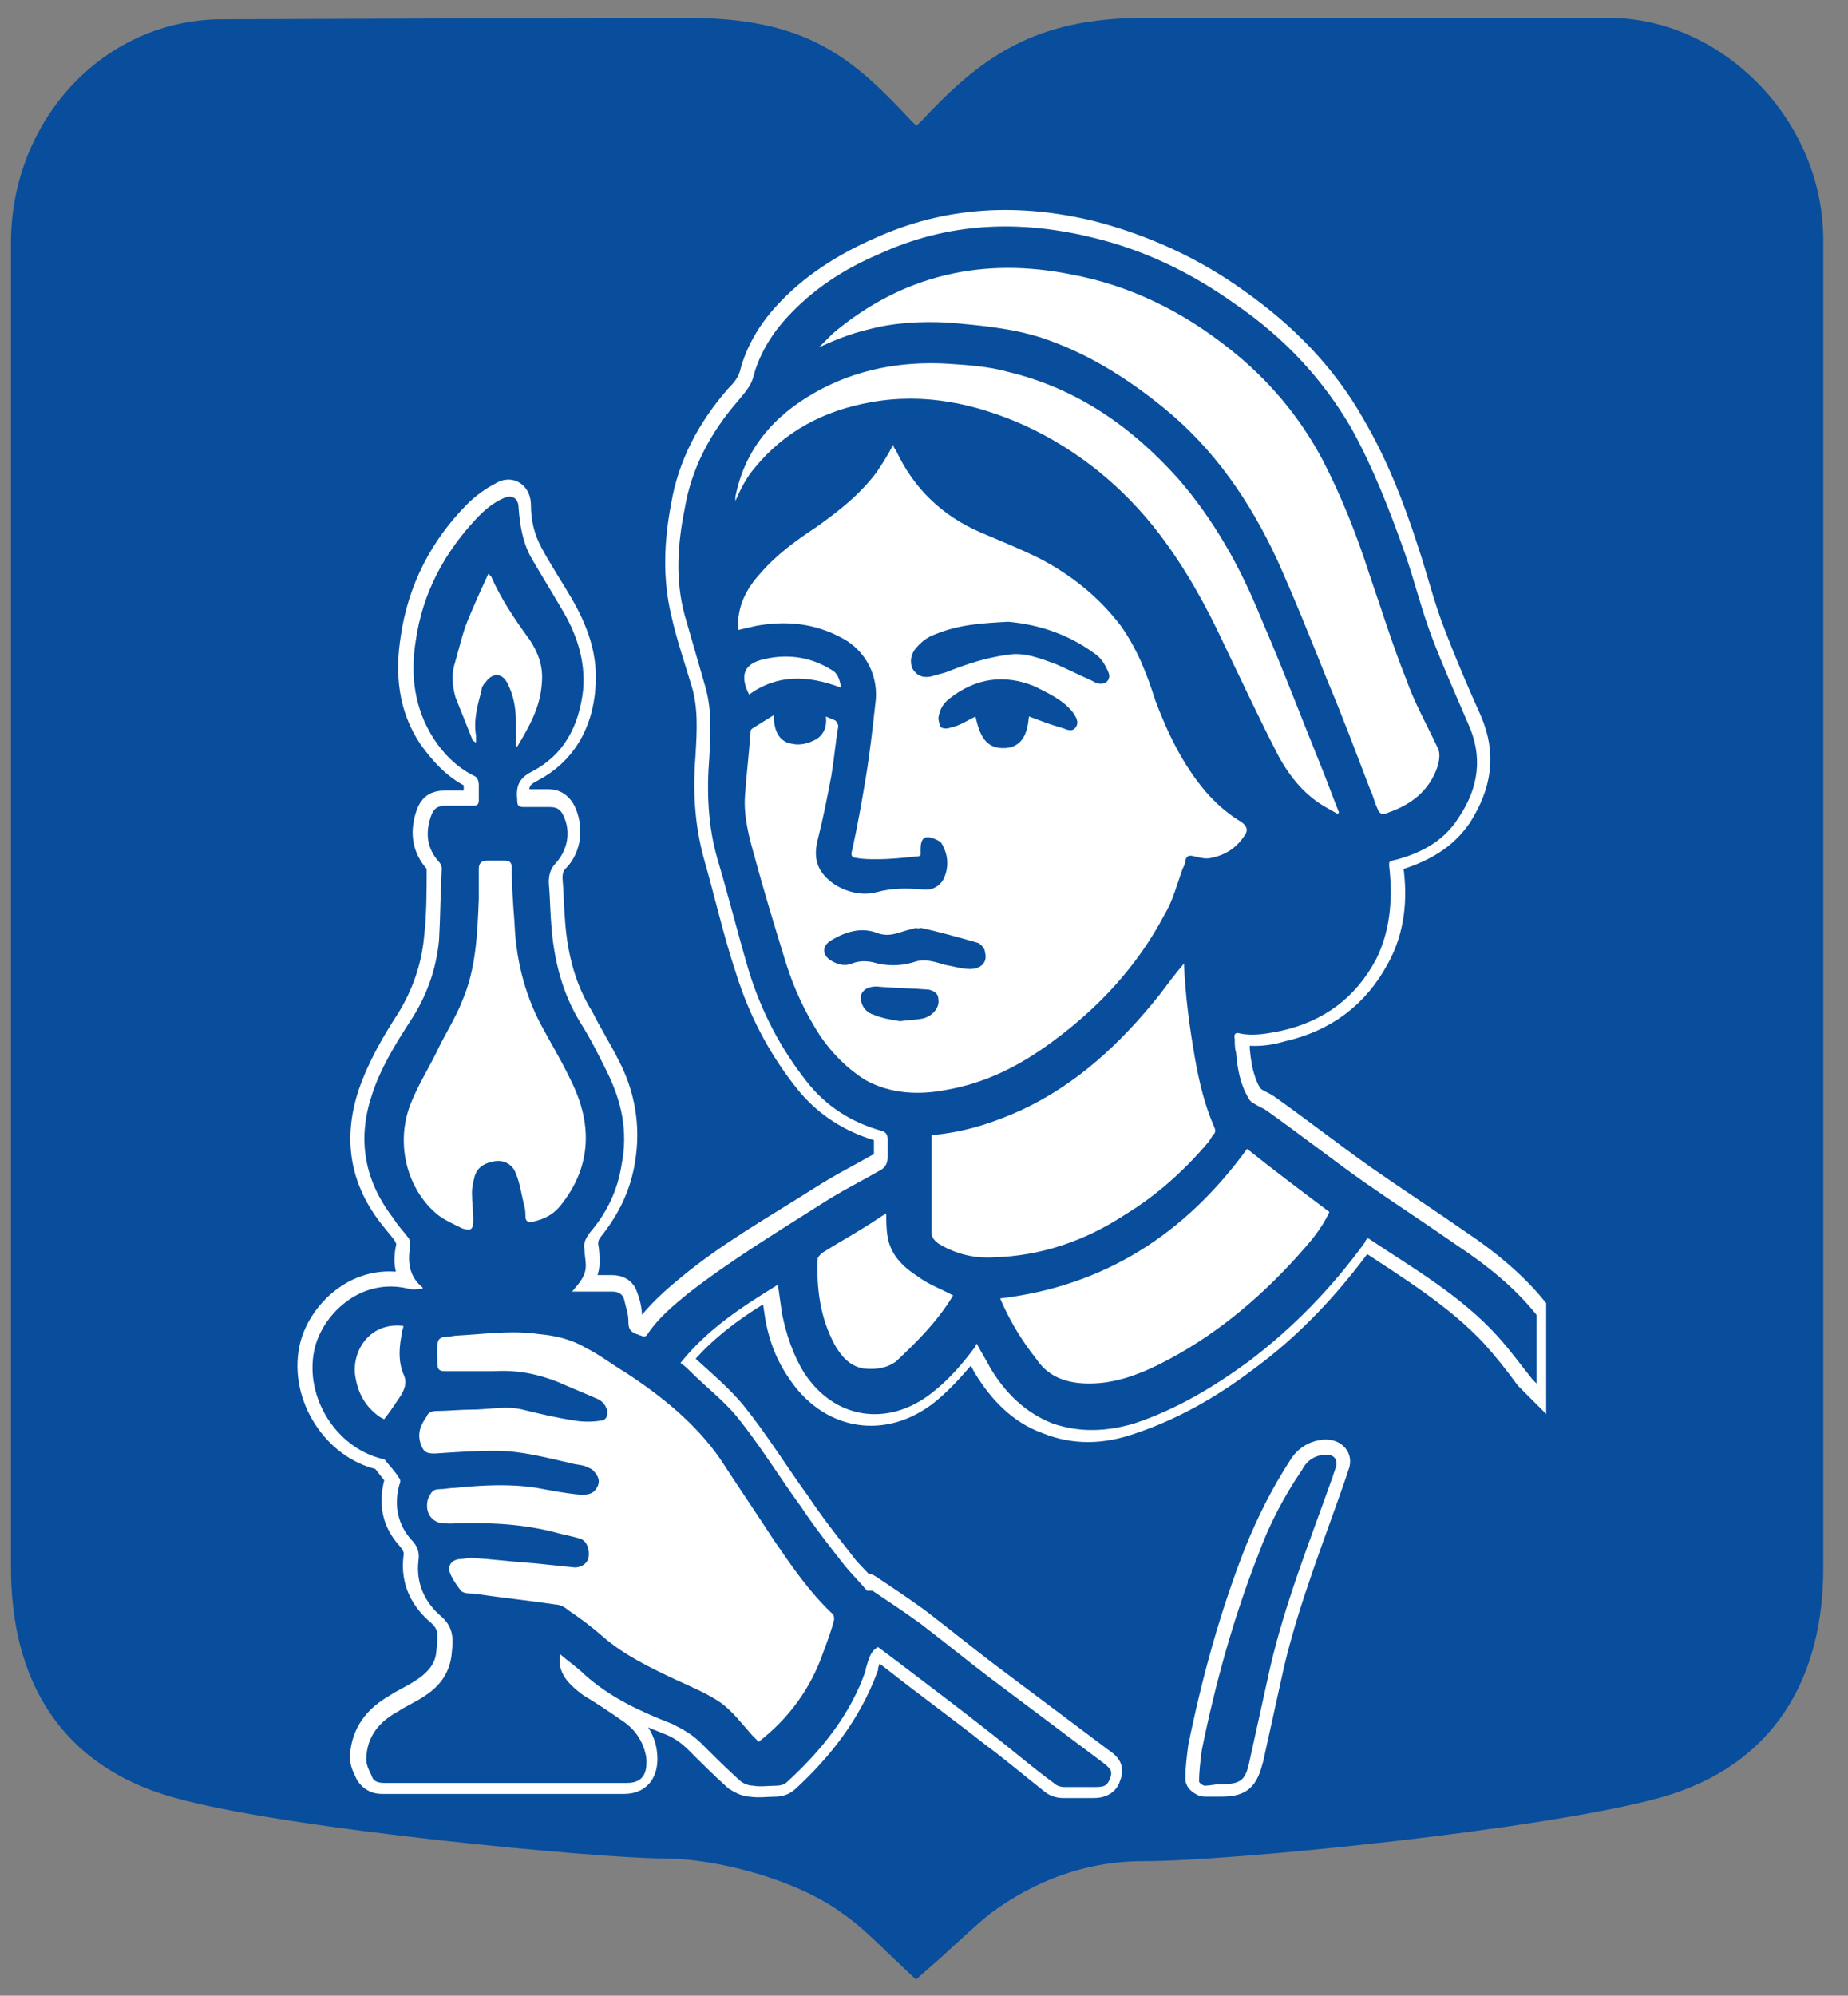
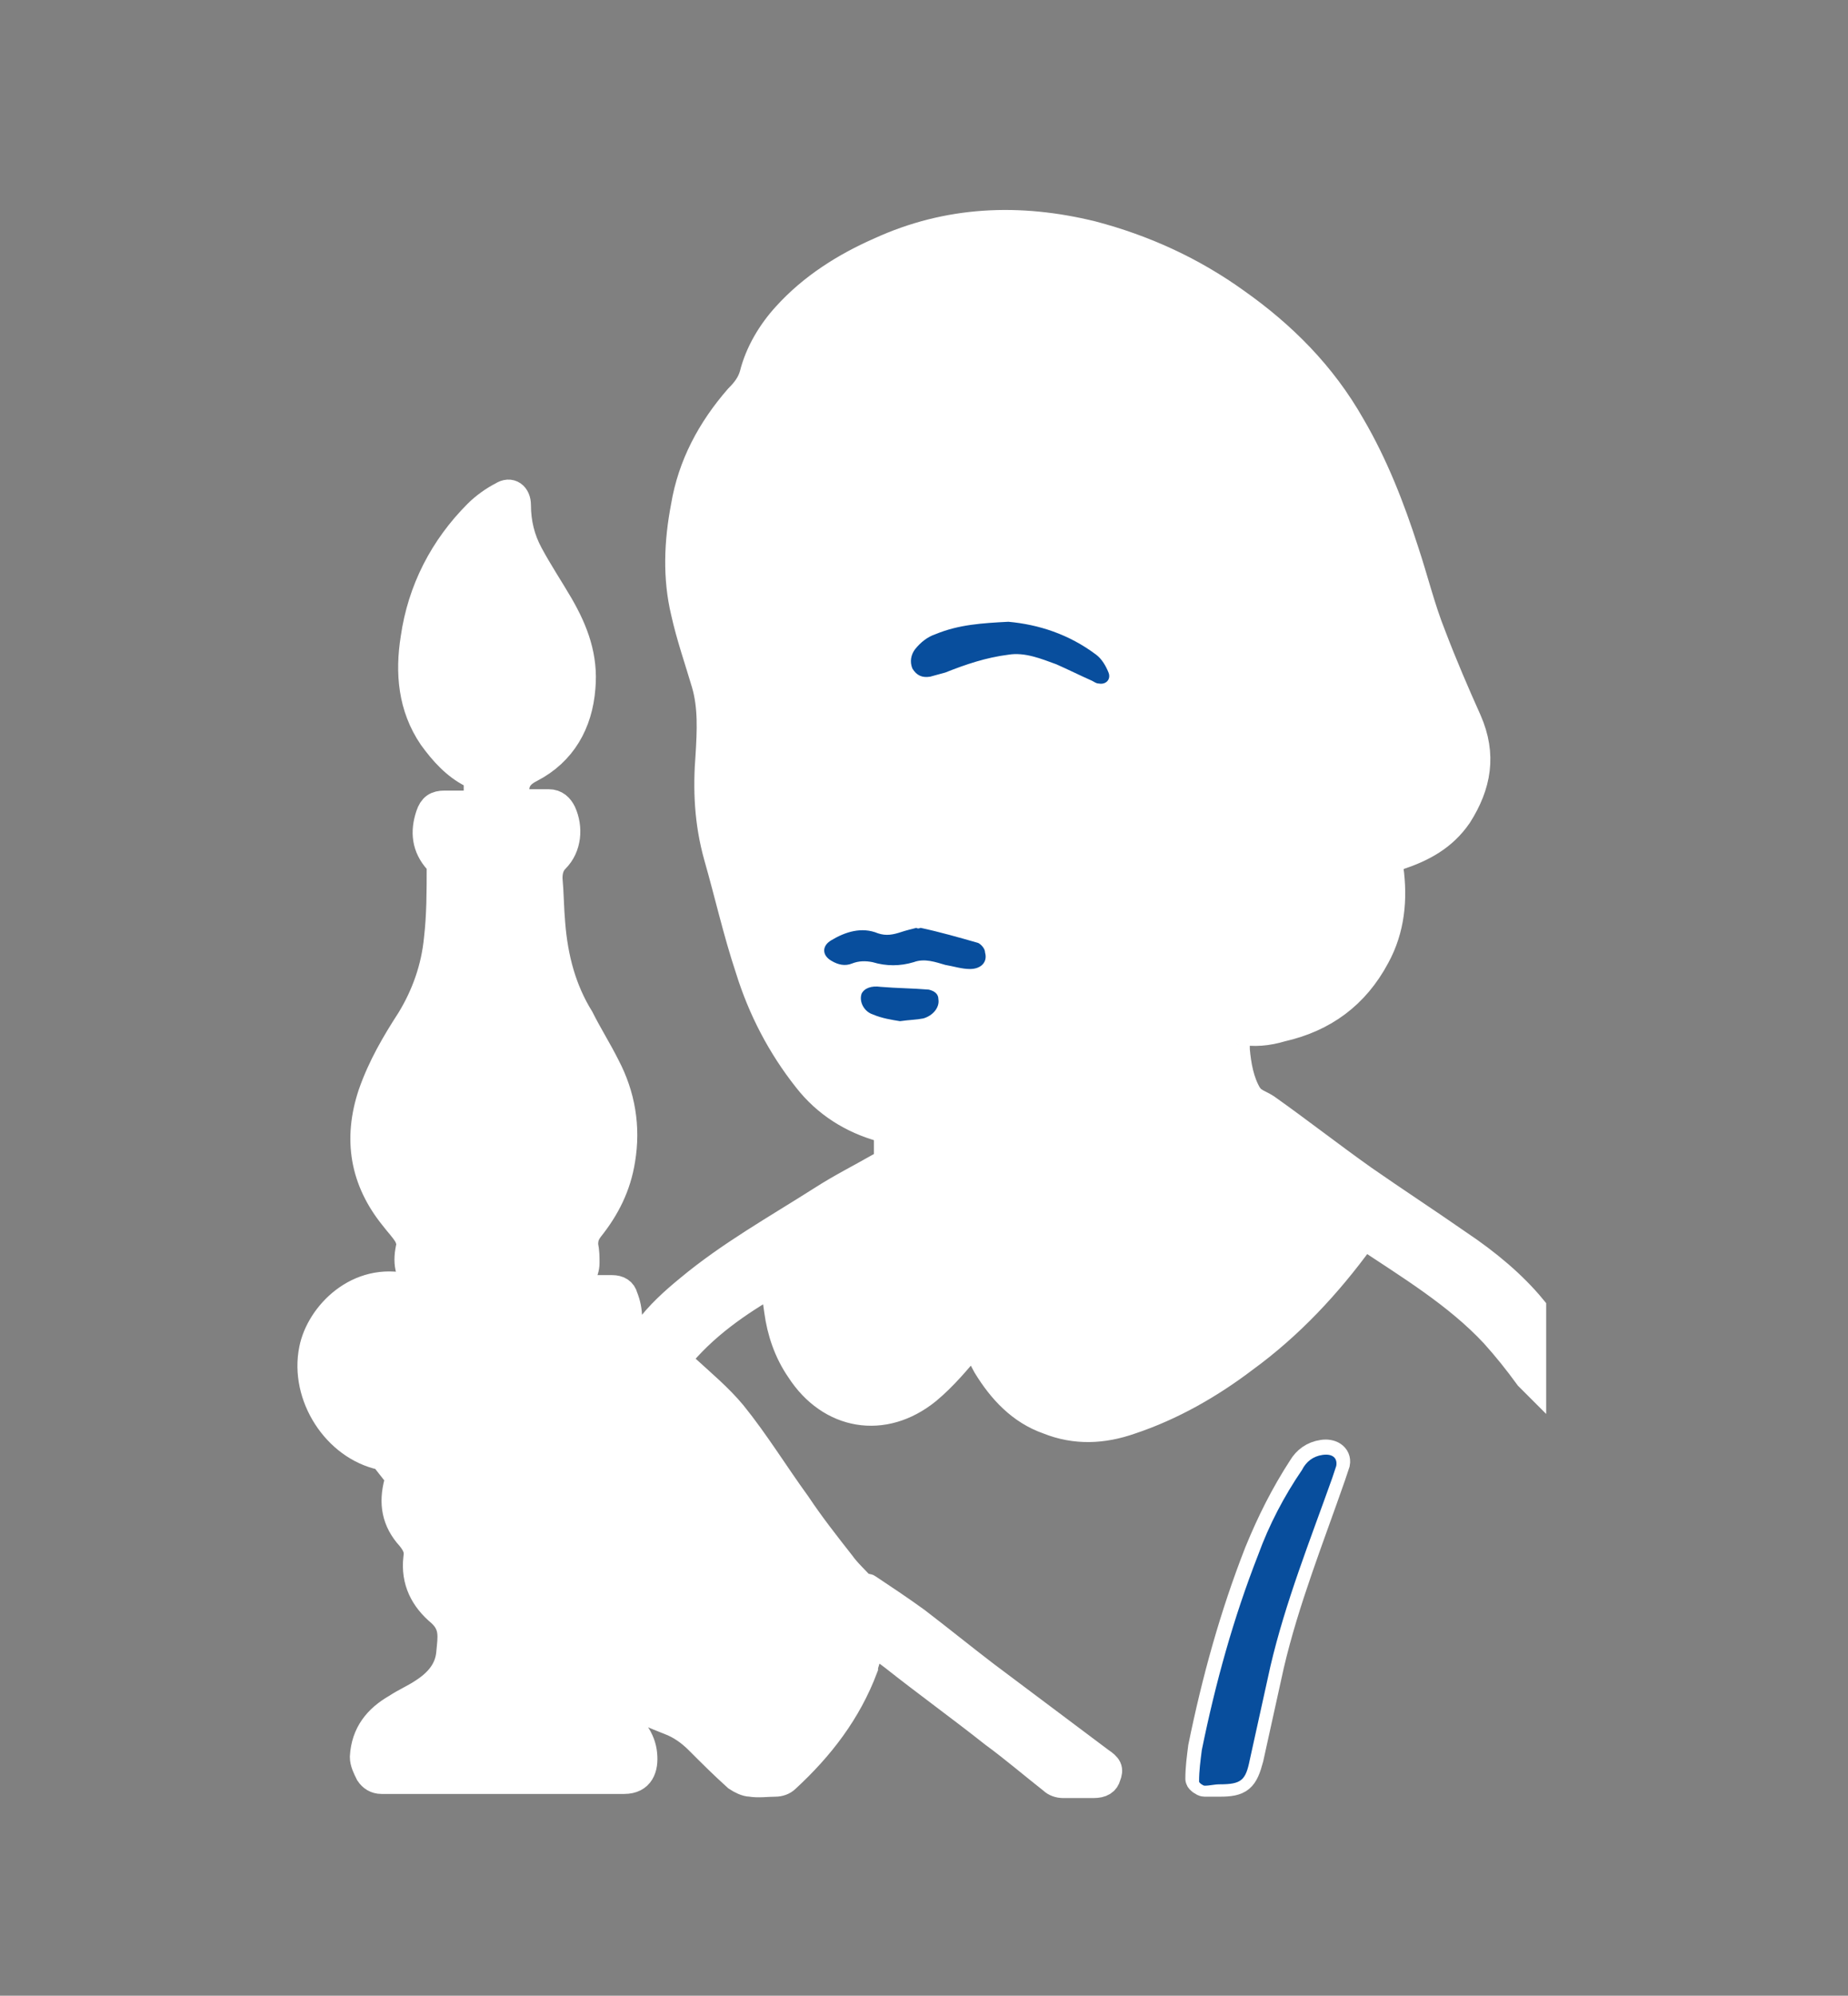
<svg xmlns="http://www.w3.org/2000/svg" version="1.1" id="Layer_1" x="0px" y="0px" viewBox="0 0 134.7 145.4" style="enable-background:new 0 0 134.7 145.4;" xml:space="preserve">
  <rect x="0" y="0" width="134.7" height="145.4" fill="#808080" stroke="none" />
  <style type="text/css"> .st0{fill:#084E9D;stroke:#084E9D;stroke-width:3;stroke-miterlimit:10;} .st1{fill:#FFFFFF;stroke:#FFFFFF;stroke-width:2;stroke-miterlimit:10;} .st2{fill:#084E9D;} </style>
-   <path class="st0" d="M117.3,2.8c-8.5,0-26.4,0-33.9,0s-11,2.6-15.2,7.1c-0.3,0.3-1.3,1.2-1.4,1.3c-0.2-0.2-1.1-1-1.4-1.3 c-4.2-4.5-7.1-7.1-15.3-7.1c-7.4,0-33.7,0.1-33.7,0.1C8.5,2.8,2.3,9.5,2.3,17.7c0,0,0,96.4,0,96.5c0,7.7,3.3,13.2,10.7,15.3 c8.1,2.3,30.9,4.4,35.3,4.4s10.5,1.7,14,4.3c1.6,1.1,2.9,2.5,4.5,4l0,0l0,0l0,0l0,0l0,0l0,0c1.6-1.4,3-2.8,4.5-4 c3.5-2.6,7.6-4.1,12-4.1c6.5,0,29.2-2.3,37.4-4.6c7.4-2.1,10.7-7.7,10.7-15.3V17.7C131.5,9.5,124.6,2.8,117.3,2.8z" />
  <g>
    <path class="st1" d="M106.3,90.6c-2.3-1.6-4.6-3.1-6.9-4.7c-2.4-1.7-4.7-3.5-7.1-5.2c-0.3-0.2-0.6-0.3-0.9-0.5 c-0.2-0.1-0.3-0.3-0.4-0.4c-0.6-1-0.8-2.2-0.9-3.3c0-0.3,0-0.7-0.1-1c0-0.3,0.1-0.5,0.4-0.4c1,0.2,2,0.1,3-0.2 c3.1-0.7,5.4-2.4,6.9-5.2c1.1-2,1.3-4.2,1-6.4c-0.1-0.9-0.1-0.7,0.6-0.9c1.8-0.6,3.3-1.4,4.4-3c1.4-2.2,1.8-4.4,0.7-6.9 c-0.9-2-1.8-4.1-2.6-6.2c-0.8-2-1.3-4.1-2-6.2c-1-3.1-2.2-6.2-3.9-9.1c-2.1-3.7-5-6.6-8.4-9c-3.2-2.3-6.7-3.9-10.5-4.9 c-5.3-1.3-10.5-1.1-15.5,1.2c-2.5,1.1-4.9,2.6-6.8,4.7c-1.1,1.2-2,2.7-2.4,4.3c-0.2,0.7-0.6,1.2-1.1,1.7c-2,2.3-3.4,4.9-3.9,7.9 c-0.5,2.6-0.6,5.2,0,7.7c0.4,1.8,1,3.5,1.5,5.2c0.5,1.7,0.4,3.5,0.3,5.2c-0.2,2.5-0.1,4.9,0.6,7.4c0.8,2.8,1.4,5.5,2.3,8.2 c0.9,2.9,2.3,5.6,4.2,8c1.4,1.8,3.3,3,5.5,3.6c0.3,0.1,0.5,0.2,0.4,0.6c0,0.4,0,0.9,0,1.3c0,0.5-0.2,0.7-0.6,0.9 c-1.4,0.8-2.8,1.5-4.2,2.4c-3.3,2.1-6.7,4-9.7,6.5c-1.1,0.9-2.2,1.9-3,3c-0.2,0.2-0.3,0.3-0.5,0.2c-0.1-0.1-0.2-0.1-0.3-0.1 c-0.5-0.2-0.7-0.4-0.6-1c0-0.5-0.1-1-0.3-1.5c-0.1-0.4-0.4-0.6-0.9-0.6c-0.9,0-1.9,0-2.9,0c0.5-0.6,1-1.1,1-1.9 c0-0.4,0-0.8-0.1-1.3c0-0.5,0.1-0.8,0.4-1.2c1.2-1.5,2-3.1,2.3-5c0.4-2.4,0-4.7-1.1-6.8c-0.6-1.2-1.3-2.3-1.9-3.5 c-1.3-2.1-1.9-4.4-2.1-6.9c-0.1-1.1-0.1-2.2-0.2-3.3c0-0.5,0.1-1,0.5-1.4c0.9-0.9,1-2.3,0.5-3.4c-0.2-0.4-0.5-0.7-1-0.7 c-0.6,0-1.3,0-1.9,0c-0.4,0-0.5-0.1-0.5-0.5c-0.1-0.9,0.1-1.5,1.1-2c2.3-1.2,3.5-3.3,3.7-5.9c0.2-2.2-0.5-4.1-1.6-6 c-0.7-1.2-1.5-2.4-2.2-3.7c-0.6-1.1-0.9-2.3-0.9-3.6c0-0.7-0.5-1.1-1.1-0.7c-0.6,0.3-1.3,0.8-1.8,1.3c-2.5,2.5-4.1,5.6-4.6,9.1 c-0.4,2.5-0.2,5,1.3,7.2c0.8,1.1,1.7,2.1,2.9,2.7c0.3,0.2,0.5,0.4,0.4,0.7c0,0.4,0,0.7,0,1.1c0,0.3-0.1,0.4-0.4,0.4 c-0.6,0-1.3,0-2,0c-0.6,0-0.9,0.2-1.1,0.8c-0.4,1.2-0.3,2.3,0.6,3.3c0.1,0.1,0.2,0.3,0.2,0.5c0,1.7,0,3.5-0.2,5.2 c-0.2,2.1-0.9,4.1-2,5.9c-1.1,1.7-2.1,3.4-2.8,5.4c-1.1,3.3-0.6,6.3,1.6,9c0.3,0.4,0.7,0.8,1,1.3c0.1,0.2,0.2,0.5,0.2,0.7 c-0.3,1.2-0.2,2.2,0.8,3c0,0,0,0,0,0.1c-0.3,0-0.7,0.1-1,0c-3.6-0.9-6.4,2-6.9,4.5c-0.7,3.4,1.7,7.1,5,7.8c0,0,0.1,0,0.1,0 c0.4,0.5,0.7,0.9,1.1,1.4c0.1,0.1,0,0.4,0,0.5c-0.4,1.5-0.2,2.8,0.9,4c0.4,0.5,0.6,0.9,0.5,1.5c-0.2,1.7,0.5,3,1.7,4 c1,0.9,0.8,1.8,0.7,2.9c-0.1,1.3-0.9,2.2-2,2.9c-0.6,0.4-1.3,0.7-1.9,1.1c-1.4,0.8-2.3,1.9-2.4,3.6c0,0.4,0.2,0.8,0.4,1.2 c0.2,0.3,0.5,0.5,0.9,0.5c5.9,0,11.8,0,17.7,0c1.2,0,1.5-0.9,1.4-1.9c-0.1-1.1-0.8-2-1.7-2.6c-0.9-0.7-1.9-1.3-2.9-1.9 c-0.8-0.5-1.5-1.2-1.7-2.2c0-0.2,0-0.5,0-0.8c0.6,0.5,1.2,1,1.8,1.5c1.9,1.7,4.1,2.7,6.4,3.6c0.8,0.3,1.5,0.8,2.1,1.4 c0.9,0.9,1.8,1.8,2.8,2.7c0.3,0.2,0.7,0.4,1,0.4c0.6,0.1,1.2,0,1.8,0c0.3,0,0.6-0.1,0.8-0.3c2.5-2.3,4.5-4.9,5.7-8.1 c0,0,0-0.1,0-0.1c0.2-0.6,0.3-1.3,0.9-1.6c0.4,0.3,0.8,0.6,1.2,0.9c2.4,1.9,4.9,3.7,7.3,5.6c1.5,1.1,2.9,2.3,4.3,3.4 c0.2,0.2,0.5,0.3,0.8,0.3c0.7,0,1.5,0,2.2,0c0.6,0,0.9-0.2,1-0.6c0.2-0.5,0.1-0.7-0.5-1.1c-2.8-2.1-5.6-4.2-8.4-6.3 c-1.7-1.3-3.3-2.6-5-3.9c-1.1-0.8-2.3-1.6-3.5-2.4c-0.1-0.1-0.2,0-0.4,0c-0.5-0.6-1.1-1.1-1.6-1.8c-1.1-1.4-2.2-2.8-3.2-4.3 c-1.6-2.2-3-4.5-4.7-6.6c-1-1.2-2.2-2.2-3.4-3.3c-0.2-0.2-0.5-0.4-0.7-0.6c2-2.5,4.5-4.2,7.1-5.7c0.1,0.7,0.2,1.4,0.3,2.1 c0.2,1.5,0.7,3,1.6,4.3c2.2,3.4,6.1,4.1,9.3,1.5c1.2-1,2.2-2.2,3.2-3.4c0,0,0.1-0.1,0.1-0.2c0.3,0.6,0.7,1.2,1,1.8 c1.1,1.8,2.5,3.3,4.5,4c2,0.8,4,0.7,6,0c3-1,5.8-2.6,8.3-4.5c3.3-2.4,6.1-5.4,8.5-8.7c0.1-0.1,0.2-0.2,0.2-0.3 c3.3,2.2,6.8,4.3,9.5,7.2c0.9,1,1.7,2,2.5,3.1c0.1,0.1,0.2,0.2,0.3,0.3v-5.3C110.3,93.6,108.4,92,106.3,90.6z" />
    <path class="st1" d="M96.4,105.9c-0.7,0.1-1.2,0.5-1.5,1c-1.3,2-2.3,4-3.2,6.2c-1.8,4.6-3.1,9.3-4.1,14.2c-0.1,0.8-0.2,1.5-0.2,2.3 c0,0.1,0.3,0.3,0.4,0.3c0.4,0,0.7,0,1.1,0v0h0c1.5,0,1.8-0.3,2.2-1.8c0.5-2.3,1-4.5,1.5-6.8c1.1-4.7,2.9-9.2,4.5-13.8 c0.1-0.3,0.2-0.6,0.3-0.9C97.5,106.1,97,105.8,96.4,105.9z" />
  </g>
  <g>
-     <path class="st2" d="M112,100.8c-0.1-0.1-0.2-0.2-0.3-0.3c-0.8-1-1.6-2.1-2.5-3.1c-2.7-3-6.2-5-9.5-7.2c-0.1,0.1-0.2,0.2-0.2,0.3 c-2.4,3.3-5.2,6.2-8.5,8.7c-2.6,1.9-5.3,3.5-8.3,4.5c-2,0.6-4,0.7-6,0c-2-0.8-3.4-2.2-4.5-4c-0.3-0.6-0.7-1.2-1-1.8 c-0.1,0.1-0.1,0.1-0.1,0.2c-0.9,1.2-1.9,2.4-3.2,3.4c-3.2,2.5-7.1,1.9-9.3-1.5c-0.8-1.3-1.3-2.8-1.6-4.3c-0.1-0.7-0.2-1.4-0.3-2.1 c-2.6,1.6-5.1,3.2-7.1,5.7c0.3,0.2,0.5,0.4,0.7,0.6c1.1,1.1,2.4,2.1,3.4,3.3c1.7,2.1,3.1,4.4,4.7,6.6c1,1.5,2.1,2.9,3.2,4.3 c0.5,0.6,1.1,1.2,1.6,1.8c0.1,0,0.3,0,0.4,0c1.2,0.8,2.4,1.6,3.5,2.4c1.7,1.3,3.3,2.6,5,3.9c2.8,2.1,5.6,4.2,8.4,6.3 c0.5,0.4,0.6,0.6,0.4,1.1c-0.2,0.5-0.4,0.6-1.1,0.6c-0.7,0-1.5,0-2.2,0c-0.3,0-0.6-0.1-0.8-0.3c-1.5-1.1-2.9-2.3-4.3-3.4 c-2.4-1.9-4.8-3.7-7.3-5.6c-0.4-0.3-0.8-0.6-1.2-0.9c-0.6,0.3-0.7,1-0.9,1.6c0,0,0,0.1,0,0.1c-1.1,3.2-3.2,5.8-5.7,8.1 c-0.2,0.2-0.5,0.3-0.8,0.3c-0.6,0-1.2,0.1-1.7,0c-0.4,0-0.8-0.2-1-0.4c-1-0.9-1.9-1.8-2.8-2.7c-0.6-0.6-1.3-1-2.1-1.4 c-2.3-0.9-4.5-1.9-6.4-3.6c-0.5-0.5-1.1-0.9-1.8-1.5c0,0.3,0,0.6,0,0.8c0.2,1,0.9,1.6,1.7,2.2c1,0.6,1.9,1.2,2.9,1.9 c0.9,0.6,1.5,1.5,1.7,2.6c0.1,1-0.1,1.9-1.4,1.9c-5.9,0-11.8,0-17.7,0c-0.4,0-0.8-0.1-0.9-0.5c-0.2-0.4-0.4-0.8-0.4-1.2 c0-1.7,1-2.8,2.3-3.5c0.6-0.4,1.3-0.7,1.9-1.1c1.1-0.7,1.8-1.6,2-2.9c0.1-1,0.3-2-0.7-2.9c-1.2-1-1.9-2.4-1.7-4.1 c0.1-0.6-0.1-1.1-0.5-1.5c-1-1.1-1.3-2.5-0.9-4c0.1-0.2,0.1-0.4,0-0.5c-0.3-0.5-0.7-0.9-1.1-1.4c0,0-0.1,0-0.1,0 c-3.4-0.8-5.7-4.5-5-7.9c0.5-2.5,3.3-5.4,6.9-4.5c0.3,0.1,0.7,0,1,0c0-0.1,0-0.1,0-0.1c-1-0.8-1.1-1.9-0.9-3c0-0.2,0-0.5-0.2-0.7 c-0.3-0.4-0.7-0.8-1-1.3c-2.1-2.7-2.7-5.7-1.6-9c0.6-1.9,1.7-3.7,2.8-5.4c1.2-1.8,1.9-3.8,2.1-5.9c0.1-1.7,0.1-3.5,0.2-5.2 c0-0.2-0.1-0.4-0.2-0.5c-0.9-1-1-2.1-0.6-3.3c0.2-0.6,0.5-0.8,1.1-0.8c0.7,0,1.3,0,2,0c0.3,0,0.4-0.1,0.4-0.4c0-0.4,0-0.7,0-1.1 c0-0.3-0.1-0.6-0.4-0.7c-1.2-0.6-2.2-1.6-2.9-2.7c-1.4-2.2-1.7-4.6-1.3-7.1c0.5-3.5,2.1-6.5,4.6-9.1c0.5-0.5,1.1-1,1.8-1.3 c0.6-0.3,1.1,0,1.1,0.7c0.1,1.3,0.3,2.5,0.9,3.6c0.7,1.2,1.5,2.5,2.2,3.7c1.1,1.8,1.8,3.8,1.6,6c-0.3,2.6-1.4,4.7-3.7,5.9 c-1,0.5-1.2,1.1-1.1,2.1c0,0.4,0.1,0.5,0.5,0.5c0.6,0,1.3,0,1.9,0c0.5,0,0.8,0.2,1,0.7c0.5,1.1,0.3,2.4-0.6,3.4 c-0.4,0.4-0.5,0.9-0.5,1.4c0.1,1.1,0.1,2.2,0.2,3.3c0.2,2.4,0.8,4.8,2.1,6.9c0.7,1.1,1.3,2.3,1.9,3.5c1.1,2.2,1.6,4.4,1.1,6.9 c-0.3,1.9-1.1,3.5-2.3,4.9c-0.3,0.4-0.5,0.8-0.4,1.2c0,0.4,0.1,0.8,0.1,1.2c0,0.8-0.5,1.3-1,1.9c1,0,1.9,0,2.9,0 c0.5,0,0.8,0.2,0.9,0.6c0.1,0.5,0.3,1,0.3,1.5c0,0.6,0.1,0.8,0.6,1c0.1,0,0.2,0.1,0.3,0.1c0.2,0.1,0.4,0.1,0.5-0.1 c0.8-1.2,1.9-2.1,3-3c3.1-2.4,6.4-4.4,9.7-6.5c1.4-0.9,2.8-1.6,4.2-2.4c0.4-0.2,0.6-0.5,0.6-1c0-0.4,0-0.9,0-1.3 c0-0.3-0.1-0.5-0.4-0.6c-2.2-0.6-4.1-1.8-5.5-3.6c-1.9-2.4-3.3-5.1-4.2-8c-0.8-2.7-1.5-5.5-2.3-8.2c-0.7-2.4-0.8-4.9-0.6-7.4 c0.1-1.7,0.2-3.5-0.3-5.2c-0.5-1.7-1-3.5-1.5-5.2c-0.7-2.6-0.5-5.2,0-7.7c0.5-3,1.9-5.6,3.9-7.9c0.4-0.5,0.9-1,1.1-1.7 c0.4-1.6,1.3-3.1,2.4-4.3c1.9-2.1,4.2-3.6,6.8-4.7c5-2.3,10.2-2.5,15.5-1.2c3.8,0.9,7.3,2.6,10.5,4.9c3.5,2.4,6.3,5.4,8.4,9 c1.6,2.9,2.8,6,3.9,9.1c0.7,2,1.2,4.1,2,6.2c0.8,2.1,1.7,4.1,2.6,6.2c1.1,2.4,0.8,4.7-0.7,6.9c-1,1.6-2.6,2.5-4.4,3 c-0.7,0.2-0.7,0-0.6,0.9c0.2,2.2,0,4.4-1,6.4c-1.5,2.8-3.8,4.5-6.9,5.2c-1,0.2-2,0.4-3,0.2c-0.3-0.1-0.5,0-0.4,0.4 c0,0.3,0,0.7,0.1,1c0.1,1.2,0.3,2.3,0.9,3.3c0.1,0.2,0.2,0.3,0.4,0.4c0.3,0.2,0.6,0.3,0.9,0.5c2.4,1.7,4.7,3.5,7.1,5.2 c2.3,1.6,4.6,3.1,6.9,4.7c2.1,1.4,4.1,3,5.7,5C112,97.3,112,99.1,112,100.8z M63.9,34.4c-1.2,1.6-2.7,2.8-4.4,4 c-1.5,1-2.9,2-4.1,3.4c-1,1.1-1.7,2.4-1.6,4.1c0.4-0.1,0.9-0.2,1.3-0.3c2.2-0.4,4.3-0.2,6.3,0.9c1.7,0.9,2.7,2.8,2.4,4.8 c-0.2,1.8-0.4,3.6-0.7,5.4c-0.3,1.8-0.6,3.5-1,5.3c-0.1,0.3,0,0.5,0.3,0.5c0.5,0.1,1,0.1,1.5,0.1c1,0,1.9-0.1,2.9-0.2 c0.1,0,0.2,0,0.3-0.1c0-0.2,0-0.3,0-0.4c0-0.5,0.1-0.9,0.5-0.9c0.3,0,0.8,0.2,1,0.4c0.5,0.8,0.6,1.7,0.2,2.6 c-0.3,0.6-0.9,0.9-1.6,0.8c-1.1-0.1-2.2-0.1-3.3,0.2c-1.4,0.4-3.3-0.3-4.1-1.6c-0.4-0.7-0.4-1.4-0.2-2.2c0.4-1.6,0.7-3.1,1-4.7 c0.2-1.2,0.3-2.4,0.5-3.6c0-0.1-0.1-0.3-0.2-0.4c-0.2-0.1-0.5-0.2-0.7-0.3C60.3,53,60,53.7,59.2,54c-0.4,0.2-1,0.3-1.4,0.2 c-0.9-0.1-1.4-0.8-1.4-2.1c-0.5,0.3-1.1,0.7-1.6,1c-0.1,0.1-0.1,0.2-0.1,0.3c-0.1,1.5-0.3,3.1-0.4,4.6c-0.1,1.5,0.3,3,0.7,4.4 c0.7,2.6,1.5,5.2,2.3,7.8c0.6,1.9,1.4,3.6,2.5,5.3c0.9,1.3,2,2.4,3.3,3.2c1.8,1,3.9,1.1,5.9,0.7c2.9-0.5,5.4-1.8,7.7-3.5 c3.4-2.5,6.2-5.5,8.2-9.3c0.6-1,0.9-2.2,1.3-3.3c0.1-0.2,0.2-0.4,0.2-0.6c0.1-0.4,0.3-0.4,0.7-0.3c0.4,0.1,0.8,0.2,1.2,0.1 c1-0.2,1.8-0.7,2.4-1.6c0.3-0.4,0.2-0.7-0.2-1c-1-0.6-1.8-1.3-2.6-2.2c-1.7-2-2.8-4.3-3.7-6.7c-0.6-1.9-1.3-3.7-2.5-5.4 c-1.6-2.1-3.6-3.7-5.9-4.9c-1.4-0.7-2.9-1.3-4.3-1.9c-2.8-1.2-4.9-3.2-6.2-6c-0.1-0.1-0.2-0.3-0.2-0.4 C64.7,33.2,64.3,33.8,63.9,34.4z M60,120.4c0.3-0.8,0.6-1.6,0.8-2.4c0-0.1,0-0.3-0.1-0.4c-1.7-1.6-3-3.5-4.3-5.4 c-1.3-2-2.6-3.9-3.9-5.9c-1.8-2.6-4.3-4.6-6.9-6.3c-1-0.6-1.9-1.3-2.9-1.8c-1-0.6-2.2-0.9-3.4-1c-2-0.3-4,0-5.9,0.1 c-0.3,0-0.6,0.1-0.9,0.1c-0.4,0-0.6,0.2-0.6,0.5c-0.1,0.5,0,1.1,0,1.6c0,0.3,0.2,0.4,0.5,0.4c1.2,0,2.4,0,3.6,0 c1.7-0.1,3.2,0.2,4.7,0.8c0.9,0.4,1.9,0.8,2.8,1.2c0.3,0.1,0.6,0.4,0.7,0.7c0.2,0.4,0,0.9-0.4,0.9c-0.6,0.1-1.3,0.1-1.9,0 c-1.3-0.2-2.6-0.5-3.8-0.8c-1.2-0.3-2.5,0-3.7,0c-0.9,0-1.8,0.1-2.6,0.1c-0.3,0-0.6,0.1-0.7,0.4c-0.5,0.7-0.7,1.3-0.4,2.1 c0.2,0.5,0.4,0.6,1,0.6c1.5-0.1,2.9-0.2,4.4-0.2c1.9,0,3.7,0.5,5.5,0.9c0.3,0.1,0.6,0.1,1,0.2c0.2,0.1,0.5,0.2,0.6,0.3 c0.4,0.4,0.6,0.8,0.3,1.3c-0.3,0.5-0.7,0.5-1.2,0.5c-1.1-0.1-2.1-0.3-3.2-0.5c-1.9-0.3-3.9-0.2-5.9,0c-0.4,0-0.8,0.1-1.2,0.1 c-0.5,0-0.6,0.3-0.8,0.7c-0.2,0.7,0,1.4,0.7,1.7c0.3,0.1,0.7,0.1,1,0.1c2.5-0.1,5,0,7.4,0.6c0.7,0.2,1.3,0.3,2,0.5 c0.5,0.2,0.7,0.8,0.6,1.4c-0.1,0.4-0.5,0.7-1,0.7c-1-0.1-1.9-0.2-2.9-0.3c-1.5-0.1-3.1-0.3-4.6-0.4c-0.3,0-0.7,0.1-1,0.1 c-0.5,0.1-0.8,0.5-0.6,1c0.2,0.5,0.5,0.9,0.8,1.3c0.2,0.2,0.6,0.2,0.9,0.2c2,0.3,4,0.5,6,0.8c0.3,0,0.7,0.2,0.9,0.4 c0.9,0.6,1.7,1.2,2.5,1.9c1.6,1.4,3.5,2.3,5.4,3.2c1.1,0.5,2.3,1,3.3,1.7c0.8,0.6,1.5,1.5,2.2,2.3c0.2,0.2,0.3,0.3,0.5,0.5 C57.5,125.2,59.1,123,60,120.4z M63.3,24c1.9-0.5,3.8-0.6,5.8-0.5c2.3,0.2,4.6,0.4,6.8,1.1c3.3,1.1,6.2,2.9,8.9,5.1 c3.7,3,6.3,6.8,8.3,11.1c1.3,2.9,2.5,5.9,3.7,8.9c1.1,2.6,2.1,5.3,3.1,7.9c0.2,0.4,0.3,0.9,0.5,1.3c0.1,0.4,0.4,0.5,0.8,0.3 c1.7-0.6,3-1.6,3.6-3.4c0.1-0.4,0.2-0.9,0-1.3c-0.8-1.7-1.7-3.3-2.3-5c-1-2.5-1.8-5.1-2.7-7.7c-0.9-2.8-2-5.6-3.4-8.3 c-1.7-3.2-4-5.9-6.8-8.1c-3.4-2.7-7.2-4.6-11.5-5.4c-6.4-1.3-12.3,0-17.4,4.3c-0.3,0.3-0.6,0.6-1,1C60.8,24.8,62,24.3,63.3,24z M84.5,72.5c-2.8,3.5-6,6.5-10.1,8.4c-2,0.9-4.1,1.6-6.5,1.8c0,0.4,0,0.7,0,1.1c0,2,0,3.9,0,5.9c0,0.4,0.1,0.6,0.5,0.9 c1.3,0.8,2.7,1.1,4.1,1c3.4-0.1,6.6-1.2,9.5-3.1c2.3-1.4,4.3-3.2,6-5.2c0.2-0.2,0.3-0.5,0.5-0.7c0.1-0.1,0.1-0.3,0-0.5 c-0.7-1.6-1.1-3.3-1.4-5c-0.4-2.3-0.7-4.5-0.8-6.9C85.7,70.9,85.1,71.7,84.5,72.5z M33.7,72.9c-0.5,1.3-1.3,2.5-1.9,3.8 c-0.6,1.2-1.4,2.5-1.9,3.8c-1.1,2.9-0.2,6.2,2,8c0.5,0.4,1.2,0.7,1.8,1c0.6,0.2,0.8,0.1,0.8-0.6c0-0.7-0.1-1.3-0.1-2 c0-0.4,0.1-0.8,0.2-1.2c0.2-0.7,0.8-1,1.5-1.1c0.7-0.1,1.3,0.3,1.5,0.9c0.3,0.7,0.4,1.5,0.6,2.3c0.1,0.3,0.1,0.6,0.1,0.8 c0,0.4,0.2,0.5,0.6,0.4c0.8-0.2,1.4-0.5,1.9-1.1c2.3-2.8,2.4-5.9,0.9-9c-0.7-1.5-1.5-2.8-2.3-4.3c-1.2-2.3-1.8-4.8-1.9-7.4 c-0.1-1.3-0.2-2.7-0.2-4c0-0.4-0.2-0.5-0.5-0.5c-0.4,0-0.9,0-1.3,0c-0.4,0-0.6,0.2-0.6,0.6c0,0.7,0,1.4,0,2.2 C34.8,68,34.7,70.6,33.7,72.9z M75,98.3c0.2,0.3,0.4,0.5,0.6,0.8c0.9,1.3,2.3,1.7,3.8,1.7c1.8,0,3.5-0.6,5.1-1.4 c3.8-1.9,7.1-4.6,10-7.8c0.9-1,1.8-2,2.4-3.3c-2-1.5-4-3-6-4.6c-4.5,6.2-10.4,10-18,10.9C73.5,96,74.2,97.2,75,98.3z M55,34.1 c2.2-2.7,5.1-4.2,8.5-4.8c3.9-0.7,7.6,0.1,11.2,1.7c3.9,1.8,7.2,4.5,9.8,7.9c1.9,2.5,3.4,5.2,4.7,8c1.3,2.7,2.6,5.5,4,8.2 c0.6,1.1,1.4,2.2,2.4,3c0.6,0.5,1.2,0.8,1.9,1.2c0,0,0.1-0.1,0.1-0.1c-0.4-1-0.8-2.1-1.2-3.1c-1.5-3.7-2.9-7.4-4.5-11.1 c-1.5-3.7-3.4-7.1-6-10.1c-3.4-3.8-7.4-6.6-12.4-7.8c-1.4-0.4-2.9-0.5-4.4-0.6c-3.4-0.2-6.7,0.4-9.7,2.1c-3,1.7-5.1,4.1-5.8,7.6 c0,0.1,0,0.1,0,0.2c0,0,0,0.1,0,0.1C54,35.6,54.4,34.8,55,34.1z M66.9,93c-1.1-0.7-2-1.6-2.2-2.9c-0.1-0.5-0.1-1.1-0.1-1.7 c-0.5,0.3-0.9,0.6-1.4,0.9c-1.1,0.7-2.2,1.3-3.3,2c-0.1,0.1-0.3,0.3-0.3,0.4c-0.1,2.2,0.2,4.3,1.2,6.2c0.5,0.9,1.1,1.6,2.1,1.8 c0.9,0.1,1.7,0,2.4-0.5c1.5-1.4,3-2.9,4.1-4.7c0-0.1,0.1-0.1,0.1-0.1C68.6,93.9,67.7,93.6,66.9,93z M39.5,49.7 c0.1-1.2-0.3-2.2-0.9-3.1c-1.1-1.5-2.1-3-2.8-4.6c0,0-0.1-0.1-0.2-0.2c-0.6,1.3-1.2,2.6-1.7,3.9c-0.3,0.9-0.5,1.8-0.8,2.8 c-0.2,0.8-0.1,1.6,0.1,2.3c0.4,1,0.8,2,1.2,3c0,0.1,0.1,0.2,0.3,0.3c0-0.2,0-0.3,0-0.5c-0.2-1.1,0.1-2.2,0.4-3.3 c0-0.2,0.1-0.4,0.3-0.6c0.5-0.7,1.2-0.7,1.6,0.1c0.4,0.8,0.6,1.7,0.6,2.7c0,0.6,0,1.3,0,1.9c0,0,0.1,0,0.1,0 C38.6,52.9,39.4,51.5,39.5,49.7z M29.2,101.7c0.3-0.5,0.5-1,0.2-1.6c-0.4-1-0.3-2-0.1-3c0-0.2,0.1-0.3,0.1-0.5 c-2.5-0.3-3.8,1.9-3.5,3.7c0.2,1.2,0.7,2.1,1.6,2.8c0.1,0.1,0.3,0.2,0.5,0.3C28.4,102.9,28.8,102.3,29.2,101.7z M60.6,48.8 c-1.6-1-3.4-1.2-5.2-0.7c-1.3,0.4-1.4,1.3-0.8,2.5c2.1-1.5,4.3-1.4,6.7-0.5C61.2,49.4,61,49,60.6,48.8z" />
    <path class="st2" d="M88.9,130C88.9,130,88.9,130,88.9,130c1.6,0,1.9-0.3,2.2-1.8c0.5-2.3,1-4.5,1.5-6.8c1.1-4.7,2.9-9.2,4.5-13.7 c0.1-0.3,0.2-0.6,0.3-0.9c0.1-0.6-0.3-0.9-1-0.8c-0.7,0.1-1.2,0.5-1.5,1.1c-1.3,1.9-2.4,4-3.2,6.2c-1.8,4.6-3.1,9.3-4.1,14.2 c-0.1,0.8-0.2,1.5-0.2,2.3c0,0.1,0.3,0.3,0.4,0.3C88.2,130.1,88.5,130,88.9,130C88.9,130,88.9,130,88.9,130z" />
    <path class="st2" d="M73.5,45.3c-1.9,0.1-3.6,0.2-5.3,0.9c-0.6,0.2-1.1,0.6-1.5,1.1c-0.3,0.4-0.4,0.9-0.2,1.4 c0.3,0.5,0.7,0.7,1.3,0.6c0.4-0.1,0.7-0.2,1.1-0.3c1.5-0.6,3-1.1,4.6-1.3c1.2-0.2,2.4,0.3,3.5,0.7c0.9,0.4,1.7,0.8,2.6,1.2 c0.2,0.1,0.3,0.2,0.5,0.2c0.5,0.1,0.9-0.3,0.7-0.8c-0.2-0.5-0.5-1-0.9-1.3C77.9,46.2,75.7,45.5,73.5,45.3z" />
-     <path class="st2" d="M71.1,52.2c0.3,1.3,0.7,2.4,2.2,2.3c1.3-0.1,1.6-1.2,1.7-2.3c0.8,0.3,1.6,0.6,2.3,0.8c0.4,0.1,0.8,0.4,1.1,0 c0.3-0.4,0-0.8-0.2-1.1c-0.7-0.9-1.8-1.4-2.8-1.9c-2.2-0.9-4.3-0.6-6.2,0.9c-0.5,0.4-0.7,0.8-0.8,1.4c0,0.2,0.1,0.6,0.2,0.7 c0.2,0.1,0.5,0.1,0.7,0C69.9,52.9,70.5,52.5,71.1,52.2z" />
    <path class="st2" d="M66.8,67.6c-0.4,0.1-0.8,0.2-1.1,0.3c-0.6,0.2-1.1,0.3-1.7,0.1c-1.2-0.5-2.4-0.1-3.4,0.5 c-0.7,0.4-0.7,1.1,0,1.5c0.5,0.3,1,0.4,1.5,0.2c0.5-0.2,1-0.2,1.5-0.1c1,0.3,2,0.3,3,0c0.8-0.3,1.6,0,2.3,0.2 c0.6,0.1,1.2,0.3,1.8,0.3c0.8,0,1.3-0.5,1.1-1.2c0-0.3-0.3-0.6-0.5-0.7c-1.4-0.4-2.8-0.8-4.2-1.1C67.1,67.6,66.9,67.7,66.8,67.6 C66.8,67.6,66.8,67.6,66.8,67.6z" />
    <path class="st2" d="M65.6,74.4c0.7-0.1,1.2-0.1,1.7-0.2c0.7-0.2,1.2-0.8,1.1-1.4c0-0.4-0.3-0.6-0.7-0.7c-1.2-0.1-2.3-0.1-3.5-0.2 c-0.7-0.1-1.2,0.1-1.4,0.5c-0.2,0.6,0.2,1.3,0.8,1.5C64.3,74.2,65,74.3,65.6,74.4z" />
  </g>
</svg>